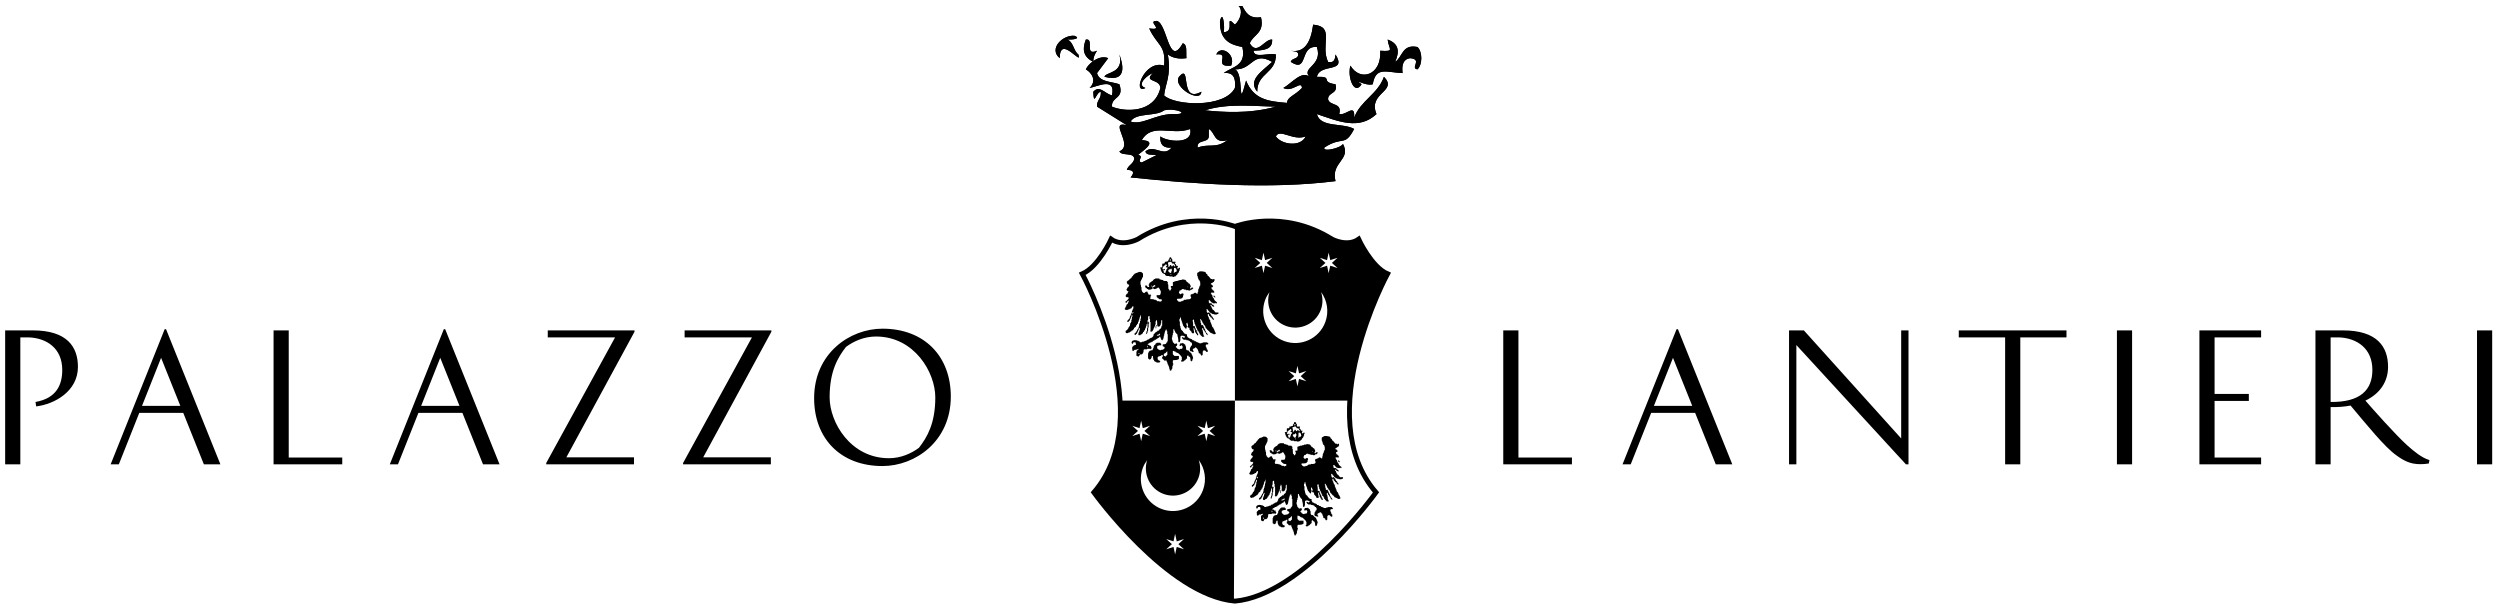
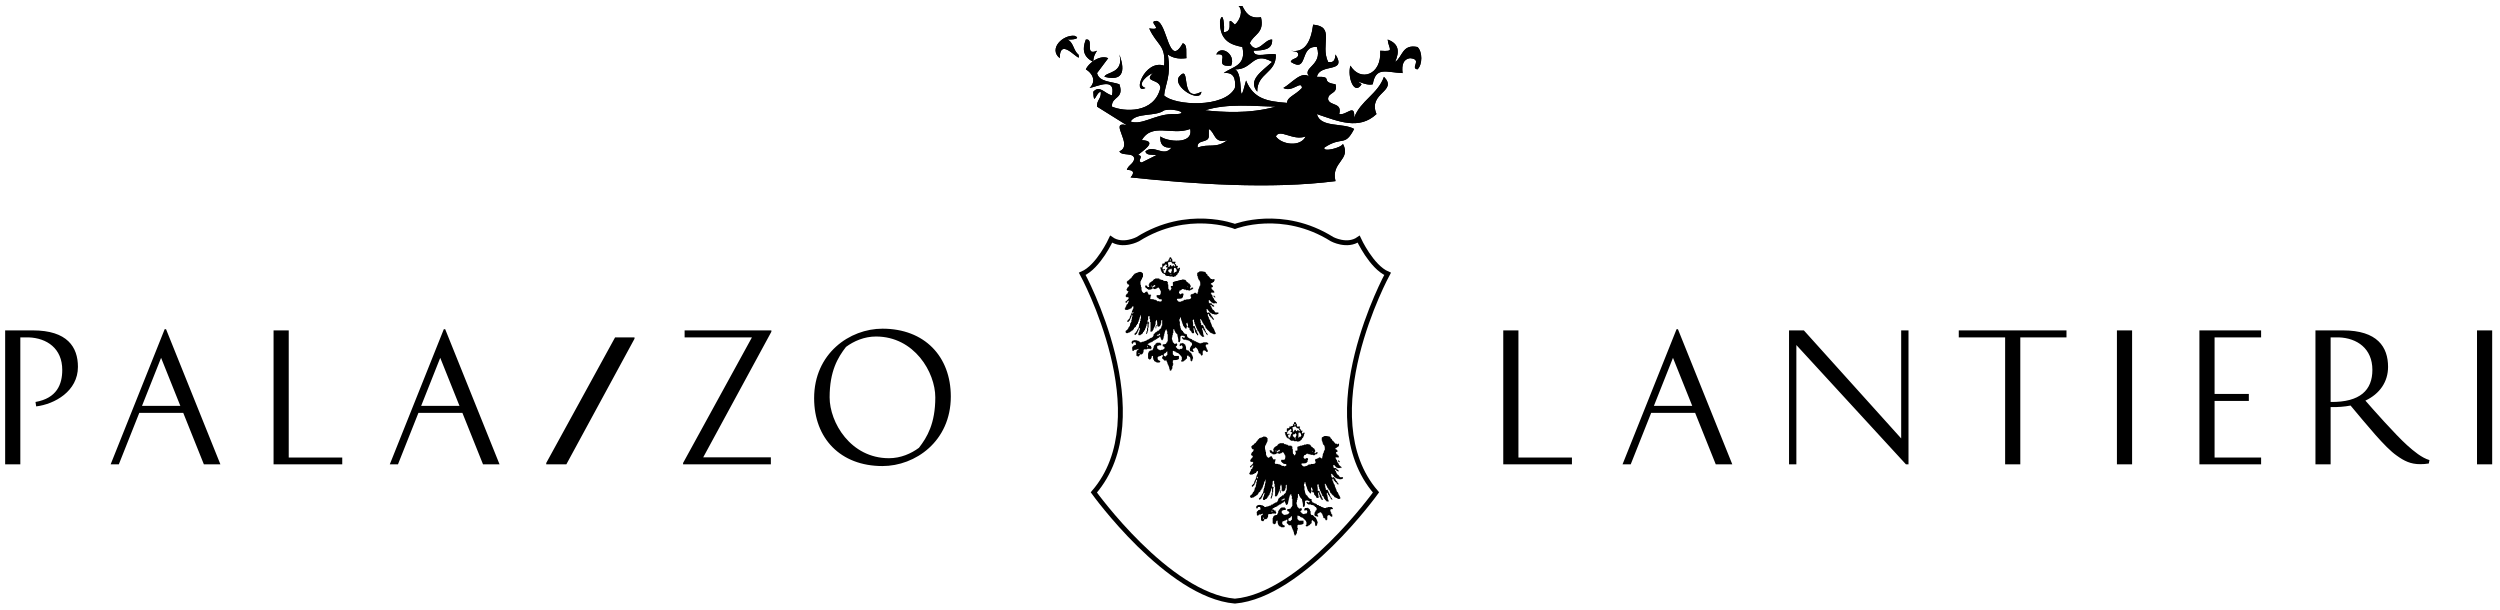
<svg xmlns="http://www.w3.org/2000/svg" viewBox="0 0 383.632 93.543" enable-background="new 0 0 383.632 93.543">
-   <path d="M5.028 50.699c5.31 0 6.931 2.563 6.931 5.597 0 3.74-3.583 5.728-6.407 6.068l-.105-.68c3.269-.575 4.106-2.694 4.106-4.917 0-3.295-2.354-4.891-5.152-4.995h-1.282v19.484h-2.328v-20.557h4.237zM31.285 71.255l-3.165-7.898h-6.747l-3.139 7.898h-1.255l8.291-20.74h.209l8.343 20.74h-2.537zm-9.494-8.971h5.884l-2.955-7.375-2.929 7.375zM44.307 70.21h8.212v1.046h-10.54v-20.557h2.328v19.511zM74.121 71.255l-3.165-7.898h-6.748l-3.139 7.898h-1.255l8.291-20.74h.209l8.343 20.74h-2.537zm-9.494-8.971h5.884l-2.955-7.375-2.929 7.375zM97.29 71.255h-13.469v-.209l10.566-19.275h-10.331v-1.072h13.312v.209l-10.461 19.275h10.383v1.072zM118.29 71.255h-13.469v-.209l10.566-19.275h-10.331v-1.072h13.313v.209l-10.462 19.275h10.383v1.072zM124.93 61.108c0-6.878 5.466-10.671 10.487-10.671 6.46 0 10.488 4.263 10.488 10.409 0 6.878-5.466 10.671-10.488 10.671-6.46 0-10.487-4.263-10.487-10.409zm11.481 9.206c1.804 0 3.4-.706 4.603-1.596 1.255-1.621 2.511-3.713 2.511-7.741 0-3.845-3.217-9.337-9.102-9.337-1.805 0-3.4.706-4.603 1.595-1.255 1.622-2.511 3.714-2.511 7.742 0 3.845 3.217 9.337 9.102 9.337zM233.006 70.21h8.212v1.046h-10.539v-20.557h2.328v19.511zM263.289 71.255l-3.165-7.898h-6.747l-3.139 7.898h-1.255l8.291-20.74h.209l8.343 20.74h-2.537zm-9.494-8.971h5.884l-2.955-7.375-2.929 7.375zM292.474 71.255l-16.816-18.308v18.308h-1.125v-20.557h2.275l14.934 16.581v-16.581h1.124v20.557h-.392zM317.109 51.771h-7.088v19.484h-2.328v-19.484h-7.114v-1.072h16.529v1.072zM327.176 50.699v20.557h-2.328v-20.557h2.328zM345.09 61.526h-5.257v8.683h7.14v1.046h-9.468v-20.557h9.468v1.072h-7.14v8.683h5.257v1.072zM359.524 50.699c5.309 0 6.931 2.563 6.931 5.597 0 2.275-1.255 4.132-3.478 5.179 1.02 1.177 4.603 5.231 6.407 6.852 1.02.916 2.249 1.936 3.426 2.275l-.105.523c-.471.079-.889.104-1.334.104-1.464 0-2.458-.497-3.609-1.333-1.779-1.23-4.577-4.707-7.061-7.663-.942.183-1.962.262-3.06.235v8.788h-2.328v-20.557h4.211zm-1.883 10.984c4.551.052 6.408-1.831 6.408-4.917 0-3.295-2.354-4.891-5.152-4.995h-1.255v9.912zM382.432 50.699v20.557h-2.328v-20.557h2.328z" />
+   <path d="M5.028 50.699c5.31 0 6.931 2.563 6.931 5.597 0 3.74-3.583 5.728-6.407 6.068l-.105-.68c3.269-.575 4.106-2.694 4.106-4.917 0-3.295-2.354-4.891-5.152-4.995h-1.282v19.484h-2.328v-20.557h4.237zM31.285 71.255l-3.165-7.898h-6.747l-3.139 7.898h-1.255l8.291-20.74h.209l8.343 20.74h-2.537zm-9.494-8.971h5.884l-2.955-7.375-2.929 7.375zM44.307 70.21h8.212v1.046h-10.54v-20.557h2.328v19.511zM74.121 71.255l-3.165-7.898h-6.748l-3.139 7.898h-1.255l8.291-20.74h.209l8.343 20.74h-2.537zm-9.494-8.971h5.884l-2.955-7.375-2.929 7.375zM97.29 71.255h-13.469v-.209l10.566-19.275h-10.331h13.312v.209l-10.461 19.275h10.383v1.072zM118.29 71.255h-13.469v-.209l10.566-19.275h-10.331v-1.072h13.313v.209l-10.462 19.275h10.383v1.072zM124.93 61.108c0-6.878 5.466-10.671 10.487-10.671 6.46 0 10.488 4.263 10.488 10.409 0 6.878-5.466 10.671-10.488 10.671-6.46 0-10.487-4.263-10.487-10.409zm11.481 9.206c1.804 0 3.4-.706 4.603-1.596 1.255-1.621 2.511-3.713 2.511-7.741 0-3.845-3.217-9.337-9.102-9.337-1.805 0-3.4.706-4.603 1.595-1.255 1.622-2.511 3.714-2.511 7.742 0 3.845 3.217 9.337 9.102 9.337zM233.006 70.21h8.212v1.046h-10.539v-20.557h2.328v19.511zM263.289 71.255l-3.165-7.898h-6.747l-3.139 7.898h-1.255l8.291-20.74h.209l8.343 20.74h-2.537zm-9.494-8.971h5.884l-2.955-7.375-2.929 7.375zM292.474 71.255l-16.816-18.308v18.308h-1.125v-20.557h2.275l14.934 16.581v-16.581h1.124v20.557h-.392zM317.109 51.771h-7.088v19.484h-2.328v-19.484h-7.114v-1.072h16.529v1.072zM327.176 50.699v20.557h-2.328v-20.557h2.328zM345.09 61.526h-5.257v8.683h7.14v1.046h-9.468v-20.557h9.468v1.072h-7.14v8.683h5.257v1.072zM359.524 50.699c5.309 0 6.931 2.563 6.931 5.597 0 2.275-1.255 4.132-3.478 5.179 1.02 1.177 4.603 5.231 6.407 6.852 1.02.916 2.249 1.936 3.426 2.275l-.105.523c-.471.079-.889.104-1.334.104-1.464 0-2.458-.497-3.609-1.333-1.779-1.23-4.577-4.707-7.061-7.663-.942.183-1.962.262-3.06.235v8.788h-2.328v-20.557h4.211zm-1.883 10.984c4.551.052 6.408-1.831 6.408-4.917 0-3.295-2.354-4.891-5.152-4.995h-1.255v9.912zM382.432 50.699v20.557h-2.328v-20.557h2.328z" />
  <g fill-rule="evenodd" clip-rule="evenodd">
    <path d="M198.635 64.76h.149c-.014.065.012.089.075.074.011.12.048.212.149.242-.002.133-.004.264.018.373h.466v.168h-.074v.13l.149.112.074.224h.225v.149h-.074c.005.104-.021.245.037.298.051-.066.207-.029.205-.149h.148v.242h-.074v.243h-.074c.039.164-.076.173-.076.298-.1.036-.166.105-.166.242-.12.081-.241.158-.3.298-.096.011-.239-.029-.241.075h-.15c-.059-.145-.365-.045-.539-.075v-.074h-.467c.027-.108-.092-.069-.148-.093l-.095-.205-.298-.094c.023-.078-.028-.083-.092-.074-.029-.096-.045-.204-.15-.224-.011-.069.043-.203-.074-.168-.014-.109.041-.289-.074-.298v-.168h.299v-.541c.088.034.059-.052.092-.074h.037l.056.074c.046-.055.097-.103.205-.093v-.224c.112-.019.315.054.317-.074h.205c.043-.038.008-.155.019-.224.14-.022.173-.151.169-.317.064.015.088-.01.073-.074zm.037.54l.112-.074v-.149h-.149c-.003.082-.04.187.037.224zm-.11.168c-.003.098-.137.062-.225.074-.018.236.123.379.056.69h.149c-.008-.065.005-.107.074-.094l.019-.149.132-.056c.021.077.129.07.093.205l.149.019.111-.168.131.02.018.13c.053-.004.193.066.206-.018-.049-.12-.163-.174-.149-.354-.117.03-.143-.031-.185-.074h-.039l-.055.074c-.018-.095-.158-.065-.112-.224-.069.014-.083-.029-.074-.093l-.298.019zm-.635.392v.13l-.148.02c-.044.106-.117.181-.225.224-.011.106-.006.229-.074.279.037.019.076.035.057.111h.168l.018-.074h.13c.011.087.033.162-.018.224h-.056v-.074h-.095l-.054.13c.083.027.074.149.074.262.063-.015.088.01.074.074h.148c-.014-.064.012-.089.074-.074.014-.094-.025-.237.075-.243-.013-.174.045-.276.167-.316-.03-.117.032-.142.076-.186-.057-.046-.148-.038-.225-.018l-.074-.168.148-.074v-.149c-.035-.02-.098-.013-.074-.093l-.168.018zm1.342.54c-.034.178-.012.409-.018.615l-.075.037.13.112.112-.149.224-.018c-.041-.135.059-.128.074-.205-.106.001-.07-.141-.074-.242-.091-.015-.124-.088-.149-.168l-.224.019zm-.576.224h-.205c.021.078-.029.084-.095.075v.224c.092.07.195.128.242.242h.149c-.014-.064.012-.089.075-.074.008-.091-.03-.231.074-.224v-.262c-.081.013-.067-.068-.074-.13h-.056l-.111.148zm.017.765c.069-.01.167.066.169-.037-.007-.063-.107-.029-.169-.037v.074zM204.059 67.015c-.013.069.029.083.095.075-.011.184.113.233.223.298.014.124.041.232.167.242l.392.466h.225v.075h.13l.019-.075h.167v.299c-.076.011-.102.072-.094.167h-.129l-.113.149c-.145-.04-.135.076-.223.093l.018.131.149.019c.02.08.042.157.149.149v.242c-.132-.038-.129.058-.224.056v.149c.074.006.089.073.074.168h.149v.13l.148.037c.014.062-.011.161.076.149v.149c-.19.067-.536-.128-.541.13l.093.038c-.025.154.073.189.149.242.021.078-.058.256.074.224v.13c.13.082.195.228.242.392.141.09.219.242.373.317v.167h-.148l-.019-.074c-.063-.019-.061.025-.057.074h-.391v-.074h-.149c-.064-.172-.278-.192-.316-.392h-.167l.017.354c.033.029.101.024.075.111h.317l.149.224.149.019c.009.096.088.122.149.168l-.076.131h-.037c-.044-.043-.069-.104-.185-.074l-.168-.225h-.148c.016.108.047.201.148.225.004.201.15.26.168.447l.223.167.242.317h.467v.224l-.148.018c-.072.13-.387.066-.542.056v-.056h-.241c-.012-.076-.072-.101-.168-.094v-.074h-.132c-.015-.089-.091-.12-.167-.149.004-.108-.028-.183-.149-.167.016-.178-.146-.178-.185-.299l-.132.112.074.037v.298c.073.015.097.078.095.168h.111l.018-.074h.168c.046.109.127.184.225.242.006.067-.035.184.074.149 0 .129.066.195.168.224-.01.064-.004.115.074.093-.018.143.053.197.148.224-.012.069.025.185-.019.224-.055-.007-.034-.089-.13-.056-.003-.103-.066-.146-.149-.168l-.019-.149h-.131c-.009-.052-.039-.083-.092-.093v-.112l-.15-.037-.075-.298h-.147c-.016.221.019.391.147.466.023.078-.056.256.075.224v.131l.15.111c-.067.346.172.387.167.671l.074.018c-.05.193.083.204.075.355l.149.112c.005.068-.012.159.073.148 0 .286.252.321.242.615l.076.018v.15c-.066-.009-.116-.004-.095.074h-.297v-.074h-.149v-.075c-.075-.006-.191.03-.168-.074h-.148l-.226-.298-.093-.019c-.016-.083-.065-.133-.148-.149-.025-.13-.119-.191-.223-.242-.049-.237-.119-.453-.318-.541.027-.157-.082-.179-.148-.242-.003-.195-.142-.256-.169-.429l-.073-.018v-.13l-.131-.038-.018.224.074.02v.353l.074.018.018.317h.297c.012.069-.04.203.075.167.008.068-.034.184.076.149-.049.278.201.258.166.522.072.083.132.179.149.316l.149.093c.014.061-.012.161.075.149l-.019.168c-.094-.032-.084-.164-.206-.168-.019-.284-.261-.347-.315-.597l-.076-.019c.01-.064.003-.115-.075-.093v-.187c-.003-.058-.092-.031-.148-.037.03.1-.073.334.074.316-.004.253.123.374.073.671l.075.02c.012.069-.042.202.076.167v.149h-.318c-.045-.104-.111-.186-.223-.224-.004-.102-.066-.145-.15-.168.016-.221-.161-.248-.166-.447l-.15-.018v-.224l-.074-.018c-.012-.211-.183-.265-.168-.503l-.074-.038-.074-.298-.074-.019c-.029-.091.066-.304-.076-.279-.002-.129.012-.271-.018-.373l-.111-.037c-.037.024-.004.122-.094.093.039.297.105.565.073.932l.226-.018c-.017.064.009.09.074.075.023.082-.061.272.074.242-.014.175.045.277.168.316.02.079-.059.257.074.224.012.07-.041.203.074.168.008.067-.033.184.074.15l.018.224-.167.018c-.014-.124-.041-.232-.168-.242.025-.155-.073-.189-.148-.242-.029-.095.07-.319-.074-.299.054-.21-.094-.218-.076-.391h-.055c-.11.321.125.556.037.857h-.299c.01-.065.004-.115-.074-.093v-.111l-.316-.354v-.205l-.057-.093h-.168c.016-.064-.01-.09-.075-.075v-.149c.11-.004.11-.313 0-.316 0-.086.011-.185-.036-.224l-.131.074c.017.133-.035.333.075.373v.242c-.103-.004-.04.159-.075.224h-.149c-.04-.157-.222-.176-.242-.354l-.073-.019c-.006-.124-.115-.145-.074-.316l-.076-.019c-.02-.078.059-.256-.074-.224-.011-.09.025-.225-.074-.224-.011-.095.029-.241-.074-.242l-.019-.299h-.13l-.019.243h-.074c.034.114-.078.376.074.372.035.22-.078.588.074.69-.053.258.105.305.094.522.117.068.152.221.299.261-.011.222.217.204.242.392h.147v.074l.225.018.018.28c.066.063.103.157.148.242h.149v.074l.466.168.074.148c.164-.007.294.017.318.149l.223.019c.04.114.147.163.317.149v.074h.168v.075c.114-.035.376.078.372-.075.083-.023.274.061.242-.074h.616c.017.089.092.12.167.149l-.019.167h-.279c-.033.023-.004.108-.092.075v.279l.073.019c.008.067-.034.183.074.149v.224l.15.093v.317h-.225c.019-.15-.163-.097-.168-.224h-.278c-.05.032.023.185-.094.148v.541c-.094-.032-.065.059-.094.093h-.148c.01-.064.003-.115-.074-.093v-.149c-.078-.028-.103-.108-.225-.093l-.074-.075-.018-.205c-.008-.021-.125-.125-.076-.242l-.074-.019v-.13c-.078-.027-.141-.07-.148-.168-.065.009-.115.003-.094-.074h-.111l-.111.148c-.158-.053-.117.096-.242.075.019.076-.021.092-.057.111.078.04.039.196.148.205v.15h-.242v-.075h-.224c.032-.094-.059-.065-.093-.093.005-.079.009-.159-.057-.168.073-.039.058-.166.057-.279.097-.065.148-.176.167-.317l.149-.074v-.298c-.063-.011-.094-.056-.074-.149l-.149-.037-.167-.205c-.167-.021-.237-.137-.467-.094v-.074h-.447c.024-.078-.028-.083-.092-.074.014-.065-.012-.089-.076-.075.01-.065.003-.115-.074-.093v-.149c.09.01.231-.03.225.075.136.03.168-.044.242-.075l-.019-.148c-.084-.01-.208.021-.205-.075h-.373c-.033.023-.004.108-.093.075-.034.2-.012.46-.018.689-.09-.01-.056.106-.074.168l-.111.074-.131-.093c.056-.486-.127-.731-.148-1.138l-.15-.093c.002-.108-.074-.137-.149-.168 0-.224-.195-.252-.167-.503l-.149-.019v.596h-.075v.317l-.074.018c-.018.137.035.345-.075.392-.015.289.145.402.149.671.088.069.185.125.225.242.075-.023.254.056.242-.056h.148c.006.07.019.131.076.148v.038c-.037.051-.087.088-.076.185l-.148.075v.13c.082.08.215.108.225.262h.166v.074h.225l.019-.074h.279c.034-.023.004-.108.093-.075-.008-.095-.01-.184.076-.186-.007-.081-.121-.054-.076-.185-.022-.033-.107-.004-.074-.094h-.131l-.018.074h-.168l-.074-.111c.053-.04.1-.087.074-.205.063.015.089-.011.074-.074.137-.006.319.034.353-.075l.039.075c.225-.015.222.199.39.242.022.078-.056.256.074.224l.02.447.13.168h.241c.01.17.199.161.225.316h.093c.016.083.067.133.149.149.012.069-.041.203.074.168.037.225.174.349.167.614-.118.013-.087.172-.093.299l-.187.167-.111-.148c-.014-.304-.025-.607-.317-.634v-.112l-.129-.037c-.033.023-.005.108-.094.075v.391c-.165.053-.227.208-.336.317h-.112l-.11.148-.299.02-.074-.131.13-.131v-.429l-.056-.018c0-.136-.068-.205-.168-.242-.043-.106-.117-.181-.223-.224-.041-.122-.143-.181-.318-.168v-.074h-.148l-.093-.149c-.085-.008-.214.026-.206-.074h-.168v.521c.098.059.167.144.225.243h.709v.466c-.184.151-.476.195-.84.167-.033.023-.004.108-.094.075.039.142-.083.444.075.466v.149h-.075v.224l-.074.018v.372c-.079.009-.093.082-.093.168h-.074v.149h-.225c-.011-.094.026-.237-.073-.242.048-.247-.106-.292-.094-.504l-.075-.037v-.13l-.073-.019c-.012-.07.04-.203-.076-.168-.02-.078.058-.257-.074-.224l-.019-.224h-.372c-.07-.143-.184-.239-.316-.317v-.224h.074l.018-.298-.129-.018-.188.149c-.074.006-.191-.03-.168.074l-.205.019c-.033.022-.004.108-.093.074v.354c.037.024.104.021.075.111l.316.149v.149c-.094-.032-.065.059-.094.093h-.448c-.06-.101-.181-.142-.315-.168.014-.063-.01-.089-.075-.074-.001-.086-.013-.16-.093-.168-.036-.188-.109-.338-.074-.596l-.131-.018c-.033.022-.004.107-.094.074v.242c-.108-.034-.067.081-.074.149-.119.024-.158.139-.317.074-.003-.09-.071-.114-.148-.131v-.801c.1.001.064-.134.074-.224.082-.017.133-.066.148-.15.167-.015.227-.134.448-.093.055-.027-.035-.196.094-.149.006-.075-.029-.191.074-.168l.019-.298h.073v-.149l.224-.168.019-.13c.057-.024.176.015.147-.094h.542c.016.083.066.133.148.149v.242h-.373l-.018.074h-.149l-.075.075v.298l.057.094h.094l.074.148h.167v.075h.132c.031-.099.19-.07.316-.075.018-.057.077-.07.147-.074.047-.06.073-.139.168-.15v-.13c-.036-.025-.103-.021-.073-.112l-.225-.074c-.016-.097-.029-.205 0-.299.229.024.367-.044.523-.093l.018-.149.148-.074v-.149h.076v-1.081l-.076-.018c-.038-.142.086-.444-.074-.466-.008-.079.019-.192-.019-.242l-.13.018c-.012.068.01.172-.094.149.016.195-.121.238-.075.466h-.073v.316h-.074c.045.25-.072.339-.074.541-.105-.022-.083.081-.094.148h-.148c.013-.064-.012-.089-.076-.074-.011-.069.043-.203-.074-.168.014-.137-.064-.184-.074-.298h-.131l-.037.149c-.22.016-.272.2-.465.242v.074h-.205l-.019.094c-.122.058-.289.071-.317.224-.067.007-.183-.034-.149.074-.068.011-.201-.041-.167.074-.067.007-.184-.034-.15.075-.173-.014-.195.127-.296.186.013.08.137.05.222.057l.095.148h.204c.042.071-.041.265.093.243v.13c-.08-.001-.082.079-.074.168h-.056l-.037-.074h-.504l-.019.074h-.447l-.093.093-.019.392h-.074v.149c-.092.013-.127.085-.168.149h-.279c-.033.022-.004.107-.094.074v.149c-.094-.032-.065.059-.094.093l-.223-.019v-.074h-.149v-.69h.074v-.167c.149.049.12-.079.225-.075v-.148c-.065-.015-.089.01-.075.074-.091.01-.225-.025-.224.074h-.298c0 .088-.125.049-.095.168l-.222-.018c-.059-.104.043-.366-.076-.41.047-.048.08-.108.076-.205.105-.042.181-.117.222-.224.14.009.205-.057.317-.074.012-.167-.025-.284-.075-.392h-.296l-.094.224h-.15c-.011-.069-.008-.153-.074-.168.018-.07.088-.087.056-.205.095.032.065-.059.095-.093h.129c.078-.134.397-.062.56-.056v.056h.225c-.028.108.091.069.149.093l.092.149c.107-.017.297.047.299-.074.326.04.402-.169.69-.168l.094-.149h.205l.037-.093c.214-.033.258-.24.521-.224.047-.06.072-.14.168-.149.006-.069-.01-.16.074-.149l.019-.242c.131-.067.231-.167.297-.298.068-.013.172.01.15-.094.102-.003.144-.066.167-.148h.205l.038-.149.297-.242v-.224h.076v-.168h.074v-.857l-.15.094v.466h-.074v.224c-.107-.028-.069.092-.094.148-.09.064-.189.122-.372.094-.013-.06.011-.16-.075-.149.014-.336.008-.653-.092-.876-.098-.022-.072.077-.074.149-.143.069-.047.376-.076.559h-.074v.242h-.074v.149h-.075v.149h-.073c.052.265-.168.256-.169.466-.064-.015-.089.011-.074.074h-.242l-.056-.111.056-.037v-1.305l-.075-.019c-.038-.142.086-.445-.075-.467v-.429l-.129-.019c-.034.023-.013.1-.093.075v.54h-.074c.029.14-.058.329.017.392.105.022.022-.142.075-.168.09.003-.002.19.13.149v.168h-.073v.615h-.074c-.031.175.07.479-.074.54.027.222-.109.275-.113.466-.063-.005-.019-.117-.131-.074v-.15h.076v-.242h.074v-.447l.073-.019c-.011-.249.025-.547-.019-.765-.082.116-.156.241-.129.466h-.076v.225h-.074v.148h-.074c.008.163-.016.295-.149.317l-.019.148-.147.075v.148c-.091.017-.12.092-.149.168-.128.01-.235.038-.243.168-.102-.01-.244.021-.315-.018-.046-.257.069-.353.092-.541h.058l.018-.298h.074v-.242c-.166-.017-.107.191-.224.224-.011.069.015.176-.073.168l-.094.316h-.075v.15c-.129.033-.161.162-.262.224-.064-.004-.025-.11-.13-.074v-.149c.083-.017.133-.066.15-.15.123-.013.15-.121.167-.242h.074v-.15h.075v-.148l.149-.094c-.003-.238.146-.324.092-.615.103-.003.046-.166.075-.242h.074v-.298h.074c.021-.134-.055-.366.076-.392v-.54h-.058l-.019.224h-.074v.167h-.074c.05.23-.091.271-.075.467h-.074v.224h-.073l-.019.242-.149.074v.149l-.149.074v.15l-.317.261v.131c-.078-.023-.083.028-.074.093-.081.017-.132.066-.148.149h-.131l-.02.074-.298.168-.019.074c-.082.024-.272-.061-.242.074h-.224l-.149-.167v-.037c.038-.042.076-.086.057-.187.063.009.114.003.093-.075l.13-.018.019-.13h.074c-.01-.065-.004-.115.073-.094v-.148l.151-.094c.002-.072-.023-.172.073-.149l.093-.466h.076v-.148h.073c.024-.126-.059-.357.074-.373.025-.131-.062-.372.075-.392v-.316l-.131.074-.019.242h-.073v.224h-.076l-.093.298c-.097.059-.177.133-.225.243h-.148v-.224l.148-.075v-.093l.151-.075c-.002-.162.135-.188.092-.391.085.011.061-.089.074-.149h.076v-.168h.073v-.205l.074-.019c-.046-.314.154-.38.169-.634h.055l.019-.353-.13-.019c-.05.117-.156.179-.187.316-.067.007-.184-.034-.149.074-.067.007-.182-.034-.148.075-.069.011-.203-.042-.169.074l-.446.019c-.027-.034 0-.125-.094-.093v-.149h.076v-.168h.074v-.148h.074l.018-.225.224-.167v-.168h.073c.008-.067-.033-.184.075-.149v-.13l-.13-.018c-.037.075-.07.154-.167.167l-.021.149h-.129l-.075-.111.057-.131c.184.004.155-.204.316-.224-.01-.066-.004-.115.073-.094l.075-.205c-.021-.032-.108-.003-.075-.093h-.315c.014-.065-.011-.089-.074-.074v-.242c.103.022.08-.081.093-.15l.224-.149v-.168h.073v-.149h-.148c.014-.064-.011-.089-.074-.075.01-.098-.039-.136-.075-.185.059-.084.153-.134.149-.28l.148-.074c-.007-.065-.003-.115.075-.094-.013-.094 0-.161.076-.167l-.057-.131h-.168c.015-.065-.011-.089-.074-.074-.012-.07.014-.176-.074-.168v-.224c.071-.026.137-.061.148-.149.168-.012.234-.125.298-.242l.242-.149c-.009-.065-.003-.115.074-.093.011-.121.07-.191.169-.224.022-.207.254-.206.298-.392.069-.011.202.042.167-.074.08-.021.258.058.225-.074.074-.007.191.029.167-.075h.392c-.027.09.078.047.131.056.033.08.072.152.168.168v.541h-.074c-.006.074.029.191-.075.167v.149h-.075v.149c-.076.011-.102.072-.092.168h-.058c-.025.17-.03.427 0 .596l.058.018c.016.115-.045.306.074.317-.007.186.004.356.018.521l.075.018v.131c.136.064.138.261.355.242.123-.103.23-.294.483-.205-.02.226.166.244.169.447h.372l.019.149h-.074l-.019.316-.075.018.094.205.467.019c.007.115.188.06.297.074-.033.108.082.067.15.074l.074.149c.13.024.371-.061.391.074h.131c.012-.074.088-.086.188-.074v-.279l-.449-.038-.018-.13-.149-.018c-.017-.083-.066-.133-.15-.149-.008-.091-.042-.233 0-.316h.448c.177-.104.185-.375.168-.671l-.074-.02c-.021-.217-.168-.304-.242-.466h-.132l-.168.149c-.074.006-.19-.03-.167.074h-.242c-.007-.111-.174-.061-.279-.074-.103.166-.353.182-.633.168l-.019-.094h-.131l-.092-.148h-.15c-.01-.09.026-.225-.074-.224v-.149c.088-.025.21-.025.299 0-.039.138.105.093.094.205h.222v-.205l-.073-.019v-.149h.073v-.168c.1.025.078-.071.095-.13.059-.017.154.006.13-.094.065.009.116.004.093-.074.17.021.17-.128.299-.149v-.093c.064.015.09-.011.074-.074.065.009.115.003.093-.075.067-.007.184.034.149-.074h.615l.093.149h.224v.074h.225l.168.149.465.018c.018.082.065.132.15.148.035.12-.081.391.073.392.008.222-.019.479.019.671l.15.112v.13l.131.018c.038-.022-.009-.132.092-.093v-.149h.075v-.205l-.075-.019v-.242h.279c.092-.164-.021-.42.037-.615.067-.007.184.034.15-.074.094-.012.236.025.241-.074.13-.031.36.037.392-.094.078-.021.256.058.225-.074h.297c.139-.17.461-.026.634 0 .024.082.07.142.149.168v.13l.149.019c-.022.078.028.084.093.075l.074.148.15.019c.031.199.227.232.167.522-.097.008-.098.112-.093.224l.13.018.112-.149h.225l.017.149c-.093.012-.149.061-.167.149l-.205.019-.111.13h-.225c-.028-.121-.272-.025-.392-.056v-.074l-.316-.019c-.005-.112-.175-.061-.279-.075l-.167.168-.242.074v.168h-.074v.186c.067.043.125.098.148.186h.148c.014-.105.162-.074.205-.149.051.036.09.086.188.075v.242c-.115.009-.06.189-.074.298-.084.017-.133.066-.15.149-.221.112-.461.073-.746.093-.044.037-.037.124-.037.205l.076.019c.07.205.244.264.521.224l.037-.074c.078-.021.255.058.223-.074h.131l.111-.149c.129-.021.352.053.373-.074.383.022.73.009.708-.373l-.074-.019c-.023-.105-.023-.212 0-.317.065.015.089-.01.074-.074.079-.021.257.058.224-.074h.131l.188-.149h.148l.168.149.148-.019v-.279h.074c-.016-.253.011-.461.15-.559-.041-.202.098-.225.092-.392h.076c-.008-.197.018-.429-.021-.597l-.056-.018v-.131l-.166-.111c-.008-.067.033-.184-.076-.149-.02-.078.059-.256-.074-.224-.023-.082.063-.272-.074-.242v-.466c.063.015.089-.011.074-.074.121-.011.213-.049.242-.149.331-.068.652.012.913.074zm-7.977 2.106c-.025.078-.067.142-.167.149v.13h.149c.058-.097.142-.168.316-.15v-.224h-.149c.028.109-.091.07-.149.094zm-.316.037l-.074.074.131.018.018-.148h-.074v.056zm5.591.186h.075l-.018-.094h-.058v.094zm-8.48 3.877c.031.067-.017.216.057.242.053-.027-.008-.169.092-.149v-.168h-.055c.022.078-.029.084-.094.075zm4.025 3.411l-.205.018-.075.149.3-.019c-.012-.086.088-.06.148-.074l.074-.112-.056-.111h-.073l-.113.149zm-1.769 1.957c.113.021.09-.098.148-.131-.034-.029-.1-.025-.075-.112h-.056l-.018.243zm2.963.69c-.048.138-.152.22-.316.242.014.064-.011.089-.074.074v.299c.146-.017.146.113.316.074.043-.106.117-.182.223-.224v-.541h-.074c.015.064-.01.09-.074.075zm-4.286.298h.167l-.018-.131h-.132l-.018.131zM205.458 70.65c.03.074.055.156.148.168l-.019.148c-.044-.043-.069-.104-.187-.074l-.092-.224.149-.018zM196.53 75.161h.091c-.005.074.032.191-.074.167.003.14-.001.272-.037.373-.12-.022-.025-.26-.056-.373.082.001.084-.078.076-.167z" />
  </g>
  <g fill-rule="evenodd" clip-rule="evenodd">
    <path d="M179.521 39.479h.148c-.014.064.012.089.076.074.01.12.048.212.147.242-.001.133-.001.264.021.373h.465v.168h-.074v.13l.148.112.074.224h.225v.149h-.075c.007.104-.021.245.037.298.052-.066.208-.029.205-.149h.149v.242h-.075v.243h-.074c.04.164-.075.173-.073.298-.102.036-.169.106-.169.242-.117.081-.239.158-.298.298-.096.011-.24-.029-.243.075h-.148c-.061-.144-.366-.045-.541-.075v-.074h-.467c.029-.108-.092-.069-.149-.093l-.093-.205-.297-.094c.021-.078-.029-.083-.094-.074-.029-.096-.046-.204-.149-.224-.011-.07.041-.203-.075-.168-.014-.109.041-.289-.075-.298v-.168h.3v-.541c.09.034.06-.052.094-.074h.036l.056.074c.044-.055.098-.102.205-.093v-.224c.113-.018.315.054.318-.074h.204c.042-.038.007-.155.018-.224.14-.022.172-.152.168-.317.064.015.09-.01.074-.074zm.037.54l.111-.074v-.149h-.148c-.004.082-.041.187.037.224zm-.111.168c-.002.098-.138.061-.225.074-.017.236.125.379.057.69h.148c-.008-.064.007-.106.076-.094l.018-.149.13-.056c.024.077.13.07.095.205l.147.018.112-.168.13.019.02.13c.05-.004.191.066.204-.019-.048-.12-.162-.174-.15-.354-.116.03-.142-.031-.185-.074h-.037l-.057.074c-.018-.095-.159-.065-.111-.224-.068.014-.082-.029-.074-.093l-.299.019zm-.635.392v.13l-.148.019c-.043.106-.117.181-.223.224-.012.106-.007.23-.076.279.036.02.076.035.057.111h.167l.021-.074h.129c.009.087.033.162-.018.224h-.057v-.074h-.094l-.055.13c.085.027.073.149.073.262.065-.015.091.01.075.074h.148c-.015-.065.011-.089.076-.074.012-.094-.027-.237.074-.243-.015-.174.045-.276.168-.316-.03-.117.031-.143.074-.186-.057-.046-.148-.038-.225-.019l-.074-.168.15-.074v-.149c-.038-.019-.101-.013-.076-.093l-.168.019zm1.344.54c-.035.178-.014.409-.02.615l-.073.037.131.112.111-.149.223-.019c-.042-.135.058-.128.075-.205-.106.001-.069-.141-.075-.242-.09-.015-.123-.088-.148-.168l-.223.019zm-.579.224h-.205c.021.078-.028.084-.093.075v.224c.092.07.195.128.242.242h.148c-.014-.065.012-.089.076-.074.008-.091-.032-.231.074-.224v-.262c-.081.013-.068-.068-.074-.13h-.057l-.112.148zm.019.765c.068-.01.165.066.168-.037-.006-.063-.107-.029-.168-.037v.074zM186.51 47.941l-.242-.317-.225-.167c-.018-.188-.163-.246-.167-.447-.102-.024-.134-.116-.149-.225h.149l.167.225c.118-.03.143.031.188.074h.037l.075-.131c-.061-.046-.139-.072-.148-.168l-.151-.018-.148-.224h-.316c.024-.087-.043-.082-.076-.111l-.019-.354h.169c.037.199.252.22.316.392h.148v.074h.392c-.005-.049-.005-.093.056-.074l.019.074h.15v-.167c-.155-.075-.233-.228-.374-.317-.047-.164-.111-.31-.242-.392v-.13c-.131.032-.053-.145-.075-.224-.075-.054-.173-.088-.148-.242l-.095-.038c.007-.258.352-.063.542-.13v-.149c-.086.012-.061-.088-.075-.149l-.149-.037v-.13h-.148c.014-.095 0-.162-.074-.168v-.149c.094.002.092-.094.223-.056v-.242c-.108.008-.13-.069-.148-.149l-.148-.018-.02-.131c.091-.016.079-.133.225-.093l.112-.149h.13c-.009-.095.017-.156.093-.167v-.299h-.166l-.02.075h-.132v-.075h-.222l-.393-.466c-.127-.01-.154-.118-.168-.242-.109-.064-.233-.114-.223-.298-.065.007-.107-.006-.094-.075-.261-.063-.582-.143-.912-.074-.031.101-.123.139-.244.149.016.063-.01.089-.074.074v.466c.137-.03.051.16.074.242.133-.032.055.145.075.224.108-.034.067.082.075.149l.167.111v.131l.056.019c.036.168.011.399.02.597h-.075c.005.167-.134.189-.093.392-.139.098-.166.306-.149.559h-.075v.279l-.148.02-.168-.149h-.149l-.187.149h-.129c.031.132-.146.053-.225.074.015.064-.011.089-.074.074-.021.105-.021.212 0 .317l.074.018c.021.382-.326.395-.707.373-.023.127-.245.054-.374.074l-.112.149h-.13c.032.132-.146.053-.225.074l-.037.074c-.275.04-.448-.019-.521-.224l-.074-.018c-.001-.081-.007-.168.038-.205.282-.019.523.019.744-.093.017-.083.067-.133.15-.149.013-.109-.042-.289.074-.298v-.242c-.099.011-.137-.039-.187-.075-.042.075-.192.044-.204.149h-.15c-.024-.089-.08-.144-.149-.186v-.187h.074v-.168l.242-.074.169-.168c.105.014.273-.037.279.075l.316.018v.074c.118.03.363-.066.393.056h.223l.112-.13.204-.018c.019-.088.074-.138.169-.149l-.019-.149h-.224l-.111.149-.131-.019c-.005-.111-.005-.216.094-.224.06-.29-.137-.323-.169-.522l-.147-.019-.074-.148c-.066.009-.116.003-.094-.075l-.148-.018v-.13c-.08-.026-.127-.086-.15-.168-.174-.026-.494-.17-.633 0h-.3c.033.132-.144.054-.222.074-.032.131-.262.063-.393.094-.006.1-.148.063-.243.074.036.108-.081.067-.148.074-.061.195.053.451-.037.615h-.281v.242l.076.018v.205h-.076v.149c-.1-.039-.053.07-.093.093l-.13-.019v-.13l-.149-.112c-.038-.191-.011-.449-.019-.671-.154-.001-.04-.271-.074-.392-.084-.017-.133-.066-.148-.148l-.468-.019-.167-.149h-.224v-.074h-.224l-.094-.149h-.615c.035.108-.081.067-.148.074.023.078-.028.084-.094.075.016.064-.01.089-.075.074v.093c-.126.021-.126.171-.297.149.021.078-.029.083-.093.074.025.1-.073.077-.132.094-.015.059.008.155-.093.13v.168h-.074v.149l.074.018v.205h-.224c.013-.112-.132-.067-.093-.205-.088-.025-.211-.025-.299 0v.149c.102-.001.066.134.075.224h.149l.094.148h.129l.018.094c.282.014.532-.002.634-.168.104.013.273-.037.281.074h.242c-.025-.104.092-.068.166-.074l.168-.149h.131c.074.162.223.249.241.466l.075.018c.018.297.01.568-.167.672h-.448c-.044.083-.008.226 0 .316.084.017.133.066.15.149l.148.019.019.13.446.038v.279c-.099-.012-.175 0-.187.074h-.13c-.019-.136-.261-.05-.392-.074l-.075-.149c-.066-.007-.183.034-.148-.074-.111-.015-.291.041-.299-.074-.158-.005-.293-.03-.466-.019-.004-.097-.117-.082-.093-.204l.074-.02.019-.316h.074l-.018-.149h-.373c-.002-.203-.188-.222-.168-.447-.254-.089-.361.103-.485.205-.216.019-.218-.179-.353-.242v-.131l-.074-.019c-.016-.165-.025-.335-.019-.521-.119-.012-.059-.202-.075-.317l-.056-.019c-.032-.169-.025-.426 0-.596h.056c-.008-.096.018-.157.095-.168v-.149h.074v-.149c.104.024.068-.093.073-.167h.074v-.541c-.095-.016-.134-.088-.166-.168-.054-.009-.158.034-.132-.056h-.391c.024.104-.094.068-.169.075.033.132-.144.053-.222.074.034.116-.1.064-.168.074-.045.185-.275.185-.299.392-.098.033-.158.102-.168.224-.078-.022-.084.028-.074.093l-.242.149c-.064.117-.131.23-.299.242-.01.089-.076.123-.149.149v.224c.089-.008.064.098.074.168.065-.015.091.01.075.074h.167l.058.131c-.074.006-.088.073-.074.167-.079-.021-.084.029-.076.094l-.149.074c.005.146-.089.196-.147.28.035.05.085.088.073.186.065-.014.091.011.074.075h.149v.148h-.074v.168l-.223.149c-.014.068.01.172-.094.149v.242c.065-.015.09.01.074.074h.316c-.033.09.052.061.076.094l-.076.204c-.078-.021-.082.028-.074.094-.16.02-.133.228-.316.224l-.057.131.076.111h.129l.019-.149c.099-.013.132-.092.169-.167l.131.019v.13c-.109-.034-.068.082-.076.149h-.074v.168l-.223.167-.019.225h-.074v.148h-.074v.168h-.075v.149c.095-.032.065.059.093.093l.447-.018c-.035-.116.1-.064.168-.074-.033-.109.082-.068.149-.075-.034-.108.081-.067.149-.074.029-.138.137-.199.186-.316l.131.018-.018.353h-.057c-.014.254-.215.319-.168.634l-.074.019v.205h-.074v.168h-.075c-.013.061.012.16-.073.149.041.203-.097.229-.094.391l-.15.075v.093l-.149.075v.224h.149c.047-.11.127-.184.225-.243l.093-.298h.075v-.224h.074l.02-.242.129-.074v.316c-.135.019-.049.261-.074.392-.133.016-.052.247-.074.373h-.074v.148h-.075l-.093.466c-.099-.022-.073.077-.074.149l-.15.094v.148c-.078-.021-.082.028-.074.094h-.075l-.017.13-.131.019c.021.078-.029.084-.094.075.019.101-.018.144-.057.186v.037l.15.167h.223c-.029-.136.16-.051.242-.074l.019-.074.299-.168.018-.074h.131c.017-.083.066-.133.148-.149-.008-.064-.004-.115.074-.093v-.131l.318-.261v-.149l.148-.074v-.149l.148-.074.019-.242h.074v-.224h.074c-.016-.196.125-.236.074-.467h.076v-.167h.073l.018-.224h.056v.54c-.13.025-.052.258-.074.392h-.073v.298h-.076c-.03.076.028.239-.074.242.055.291-.096.377-.092.615l-.151.094v.148h-.073v.149h-.074c-.016.121-.045.23-.169.242-.017.083-.065.133-.147.149v.149c.103-.036.065.07.129.074.101-.061.133-.19.262-.224v-.149h.073l.095-.316c.088.008.064-.099.074-.168.115-.033.056-.241.225-.224v.242h-.076l-.018.298h-.057c-.023.188-.139.284-.092.541.072.039.213.009.315.019.007-.13.116-.158.243-.168.029-.076.059-.151.147-.168v-.149l.149-.075.02-.148c.132-.022.156-.154.148-.317h.075v-.148h.074v-.225h.075c-.027-.225.047-.35.13-.466.044.218.007.516.018.765l-.074.018v.447h-.074v.242h-.075v.149c.11-.043.066.069.132.074.002-.19.14-.244.11-.466.146-.06.046-.365.074-.54h.075v-.615h.074v-.168c-.133.04-.04-.146-.131-.149-.053.026.028.19-.074.168-.074-.063.012-.252-.019-.392h.074v-.54c.081.024.059-.053.095-.075l.129.018v.429c.16.021.037.325.076.467l.074.019v1.305l-.057.037.057.111h.242c-.016-.063.009-.089.074-.074.002-.21.221-.201.168-.466h.074v-.149h.074v-.149h.074v-.242h.076c.026-.183-.068-.489.073-.559.003-.072-.022-.172.074-.149.101.223.108.54.095.876.085-.011.06.089.074.149.184.028.281-.029.373-.094.023-.057-.016-.177.092-.148v-.224h.075v-.466l.149-.094v.857h-.075v.168h-.074v.224l-.298.242-.037.149h-.205c-.023.083-.064.145-.169.148.024.103-.079.081-.148.094-.069.131-.169.23-.299.298l-.019.242c-.084-.011-.068.08-.075.149-.095.01-.121.09-.167.149-.264-.017-.306.191-.521.224l-.037.093h-.205l-.094.149c-.287-.001-.363.208-.689.168-.004.121-.191.058-.298.074l-.094-.15c-.057-.023-.178.016-.148-.093h-.225v-.056c-.162-.006-.481-.078-.559.056h-.131c-.027.034 0 .125-.094.093.031.118-.04.135-.055.205.064.015.063.099.073.168h.149l.093-.224h.298c.048.107.086.225.076.392-.113.018-.179.083-.318.074-.041.106-.117.182-.223.224.004.097-.029.157-.075.205.117.044.017.306.075.41l.223.019c-.031-.119.096-.08.094-.168h.299c-.002-.1.133-.064.223-.074-.014-.064.012-.089.076-.074v.148c-.105-.004-.077.124-.225.075v.167h-.074v.69h.148v.074l.225.018c.028-.034 0-.125.093-.093v-.149c.09.033.06-.052.094-.074h.28c.041-.064.074-.137.166-.149v-.149h.075l.019-.392.093-.093h.448l.018-.074h.504l.037.074h.056c-.008-.089-.008-.169.075-.168v-.13c-.135.021-.054-.172-.094-.243h-.206l-.093-.148c-.087-.007-.209.023-.224-.057.103-.059.124-.199.298-.185-.033-.109.081-.068.15-.075-.036-.115.098-.064.168-.074-.035-.108.08-.067.148-.074.027-.152.195-.166.316-.224l.019-.094h.205v-.074c.194-.042.247-.227.466-.242l.037-.149h.13c.012.113.088.161.075.298.116-.035.064.099.075.168.063-.015.089.011.074.074h.149c.013-.067-.01-.171.094-.148.003-.202.119-.291.073-.541h.075v-.316h.074c-.047-.228.092-.271.074-.466.104.022.081-.081.094-.149l.131-.019.02.242c.157.021.035.324.074.466l.074.019v1.081h-.074v.15l-.15.074-.018.149c-.156.049-.294.117-.521.093-.031.094-.018.202 0 .299l.223.074c-.029.092.037.088.074.112v.13c-.095.011-.121.09-.168.149-.07.004-.131.018-.148.074-.125.005-.286-.023-.316.075h-.131v-.075h-.168l-.075-.148h-.092l-.056-.094v-.298l.074-.075h.148l.019-.074h.372v-.242c-.084-.017-.132-.066-.15-.149h-.54c.029.108-.092.069-.148.094l-.018.13-.225.168v.149h-.074l-.019.298c-.104-.023-.068.093-.075.168-.126-.047-.038.122-.093.149-.22-.041-.282.078-.447.093-.016.083-.064.133-.148.149-.01.09.025.225-.075.224v.801c.077.017.146.041.149.131.159.064.197-.051.317-.074.007-.068-.034-.184.075-.149v-.242c.088.033.059-.052.092-.074l.13.019c-.034.258.04.408.075.596.079.008.094.082.094.168.065-.015.089.011.074.074.136.026.256.067.317.168h.448c.028-.034-.001-.125.092-.093v-.149l-.316-.149c.029-.091-.036-.087-.073-.111v-.354c.089.034.061-.052.094-.074l.204-.018c-.024-.104.092-.068.167-.074l.186-.149.132.019-.019.298h-.074v.224c.133.078.248.175.316.317h.373l.02.224c.131-.033.053.146.074.224.115-.035.063.098.074.168l.074.018v.13l.073.037c-.011.212.144.257.095.504.101.005.063.149.074.242h.225v-.149h.074c0-.086.014-.159.094-.168v-.372l.074-.019v-.224h.074v-.149c-.158-.021-.036-.324-.074-.466.089.033.06-.052.092-.075.365.028.655-.016.839-.167v-.466h-.709c-.056-.1-.125-.184-.222-.243v-.521h.168c-.009.101.119.066.204.074l.093.149h.149v.074c.174-.013.278.046.316.168.106.043.183.117.225.224.1.037.166.106.167.242l.057.019v.429l-.132.131.075.131.299-.019.111-.148h.111c.109-.109.172-.265.336-.317v-.391c.09.033.06-.052.093-.075l.132.037v.112c.291.026.303.33.316.634l.111.148c.08-.037.084-.151.188-.167.003-.127-.026-.286.093-.299.005-.266-.132-.39-.169-.614-.115.035-.064-.099-.074-.168-.082-.017-.132-.066-.148-.149h-.094c-.024-.155-.214-.146-.223-.316h-.242l-.132-.168c.013-.168-.015-.295-.019-.447-.132.032-.053-.145-.074-.224-.168-.043-.166-.257-.391-.242l-.038-.075c-.034.109-.216.069-.353.075.015.063-.011.089-.075.074.025.118-.021.165-.075.205l.075.111h.167l.021-.074h.129c-.033.09.053.06.075.094-.046.132.069.105.075.186-.084.003-.083.092-.075.186-.089-.033-.06.052-.093.075h-.279l-.019.074h-.223v-.074h-.169c-.008-.153-.142-.182-.224-.262v-.13l.149-.075c-.011-.098.038-.135.074-.186v-.038c-.056-.018-.07-.078-.074-.148h-.149c.012.111-.166.032-.243.056-.037-.117-.137-.173-.222-.242-.006-.269-.166-.382-.15-.671.109-.047.056-.255.076-.392l.074-.019v-.317h.074v-.596l.148.018c-.025.251.169.279.169.503.073.031.152.06.148.168l.149.093c.021.406.206.651.149 1.138l.13.093.112-.074c.019-.061-.017-.178.075-.168.007-.23-.017-.489.019-.69.09.033.061-.052.094-.075h.371c-.002.097.123.065.205.075l.019.148c-.075.031-.105.105-.242.075.005-.105-.133-.065-.225-.075v.149c.078-.022.084.028.075.093.063-.014.088.011.075.075.064-.009.115-.004.092.074h.449v.074c.229-.043.299.073.464.094l.169.205.148.037c-.019.094.011.139.074.149v.298l-.148.074c-.019.142-.07.252-.168.317.002.113.018.24-.056.279.065.009.062.089.056.168.035.028.124-.001.094.093h.223v.075h.244v-.149c-.109-.009-.073-.165-.15-.205.037-.019.076-.035.056-.111.126.021.084-.128.242-.075l.111-.148h.113c-.022.077.028.083.093.074.007.098.069.141.148.168v.13l.075.019c-.05.117.067.222.075.242l.018.205.076.075c.118-.015.146.065.223.093v.149c.078-.022.083.028.074.093h.15c.027-.034-.002-.125.092-.093v-.541c.117.036.045-.116.093-.148h.28c.003.127.188.073.168.224h.225v-.317l-.15-.093v-.224c-.107.034-.066-.082-.074-.149l-.074-.018v-.279c.09.033.06-.052.094-.075h.279l.018-.167c-.077-.029-.15-.061-.168-.149h-.615c.03.136-.16.051-.242.074.004.153-.258.04-.371.075v-.075h-.169v-.074c-.169.014-.276-.035-.316-.15l-.225-.018c-.023-.133-.154-.156-.315-.149l-.076-.148-.465-.168v-.074h-.148c-.047-.085-.084-.179-.15-.242l-.018-.28-.225-.019v-.074h-.149c-.022-.188-.251-.17-.241-.392-.146-.04-.182-.192-.3-.261.015-.218-.144-.265-.092-.522-.154-.102-.04-.47-.075-.689-.153.004-.039-.258-.075-.372h.075l.019-.243h.131l.017.299c.105.001.065.147.075.242.102-.001.064.134.074.224.133-.032.055.145.075.224l.075.019c-.041.171.067.192.074.316l.074.02c.02.178.201.196.242.353h.15c.033-.064-.029-.227.074-.224v-.242c-.11-.04-.059-.24-.074-.373l.129-.074c.049.039.037.138.037.224.109.004.109.313 0 .316v.149c.065-.015.089.011.076.075h.167l.055.093v.205l.317.354v.111c.078-.022.084.028.074.093h.299c.088-.301-.146-.535-.037-.856h.057c-.019.173.129.181.073.391.145-.021.045.204.074.299.078.054.175.087.15.242.125.01.154.118.167.242l.168-.019-.019-.224c-.108.034-.067-.082-.075-.149-.116.035-.063-.098-.074-.168-.131.033-.053-.144-.074-.224-.122-.039-.181-.142-.168-.316-.135.03-.051-.16-.075-.242-.064.015-.088-.011-.074-.075l-.223.019c.03-.366-.036-.635-.075-.932.092.029.056-.068.093-.093l.112.037c.029.102.017.244.019.373.143-.024.047.189.073.279l.074.019.075.298.075.038c-.015.238.154.292.167.503l.074.019v.224l.15.019c.006.199.183.227.167.447.083.022.147.066.149.168.112.037.179.119.225.224h.316v-.149c-.117.035-.064-.098-.074-.167l-.076-.019c.051-.297-.078-.418-.074-.671-.146.018-.043-.217-.075-.316.058.006.146-.021.149.037v.186c.079-.022.084.028.076.093l.074.018c.055.25.297.313.316.597.121.004.113.136.205.168l.019-.168c-.086.012-.063-.088-.076-.149l-.148-.093c-.018-.138-.078-.233-.149-.316.034-.265-.217-.244-.167-.522-.109.034-.069-.081-.074-.149-.117.036-.065-.098-.076-.167h-.297l-.019-.317-.074-.019v-.353l-.074-.02.018-.224.131.038v.13l.074.019c.027.173.166.233.168.429.068.064.176.085.15.242.196.088.267.304.316.541.104.051.196.112.223.242.084.017.132.066.15.149l.092.018.224.298h.149c-.024.104.094.068.167.074v.075h.151v.074h.297c-.021-.078.029-.083.093-.074v-.149l-.074-.019-.242-.615c-.085.011-.069-.08-.073-.148l-.151-.112c.008-.15-.125-.161-.073-.354l-.074-.019c.004-.284-.234-.325-.169-.671l-.147-.111v-.131c-.133.032-.055-.145-.076-.224-.129-.075-.165-.245-.148-.466h.148l.076.298.147.037v.112c.054.01.085.041.095.093h.13l.018.149c.084.022.146.066.148.168l.131.056c.043-.038.008-.154.019-.224-.097-.026-.167-.081-.149-.224-.078.022-.082-.028-.075-.093-.101-.028-.165-.095-.167-.224-.108.034-.067-.082-.075-.149-.097-.059-.177-.133-.222-.242h-.168l-.019.074h-.111c.004-.09-.02-.153-.094-.168v-.298l-.074-.037.13-.112c.042.121.202.121.187.299.121-.016.151.059.15.167.076.029.15.06.166.149h.131v.074c.096-.008.158.018.167.094h.243v.056c.154.01.471.074.54-.056l.149-.019v-.224h-.466zm-4.269-3.971h.056l.021.094h-.076v-.094zm-5.536 0l-.129-.019.074-.074v-.056h.075l-.021.148zm.56 0c-.174-.019-.258.053-.317.149h-.148v-.13c.1-.007.141-.071.168-.149.057-.023.176.016.148-.094h.148v.224zm-3.354 4.064c-.103-.02-.041.122-.094.149-.072-.026-.025-.175-.057-.242.065.009.115.003.094-.075h.057v.168zm.783 6.263l.018-.131h.131l.018.131h-.166zm1.471-1.118c-.06.033-.033.151-.148.131l.019-.243h.055c-.023.087.041.083.074.112zm1.79-1.752l-.149.074-.299.018.076-.148.205-.019.111-.149h.074l.057.111-.075.112zm1.175 3.038c-.108.042-.183.117-.225.224-.171.039-.171-.091-.317-.074v-.299c.065.015.091-.01.075-.074.163-.022.27-.104.316-.242.064.015.09-.011.076-.075h.074v.541zM186.343 45.369c.031.074.054.156.148.168l-.018.148c-.045-.043-.07-.104-.188-.074l-.092-.224.148-.019zM177.414 49.88h.093c-.006.074.031.191-.073.167.001.14-.003.271-.038.373-.12-.022-.025-.26-.055-.373.081.001.081-.078.073-.167z" />
  </g>
  <path stroke="#000" stroke-width=".75" d="M189.503 92.244c10.293-.888 21.65-16.682 21.65-16.682-10.115-11.711 1.775-33.54 1.775-33.54-2.486-1.064-4.438-5.323-4.438-5.323-1.773 1.242-4.08 0-4.08 0-7.631-4.792-14.908-1.952-14.908-1.952s-7.277-2.84-14.906 1.952c0 0-2.308 1.242-4.082 0 0 0-1.951 4.259-4.436 5.323 0 0 11.889 21.829 1.775 33.54 0 0 11.354 15.794 21.648 16.682z" fill="none" />
  <path stroke="#231F20" stroke-width=".75" d="M207.222 61.548M172.329 61.548M189.503 92.244M189.503 34.747" fill="none" />
-   <path d="M171.722 61.469c.3 5.038-.606 10.153-4.024 14.112 0 0 11.356 15.794 21.649 16.682l.156-30.794h-17.781zm2.033 5.444l.871-.785-.871-.783 1.112.355.245-1.149.25 1.15 1.121-.364-.87.79.87.789-1.123-.363-.248 1.147-.244-1.145-1.113.357zm7.938 17.379l-1.123-.364-.248 1.145-.244-1.145-1.113.357.869-.784-.869-.784 1.112.356.245-1.149.25 1.15 1.121-.362-.871.789.871.791zm2.912-9.099c-.934 2.552-3.76 3.86-6.311 2.927-2.552-.936-3.86-3.761-2.927-6.313.163-.444.4-.835.667-1.198-.68 2.12.417 4.414 2.524 5.189 2.165.793 4.563-.32 5.356-2.482.337-.915.315-1.865.033-2.726.942 1.283 1.247 2.996.657 4.603zm1.872-8.276l-1.118-.362-.249 1.146-.243-1.146-1.117.358.871-.785-.871-.783 1.115.356.245-1.149.25 1.149 1.117-.363-.867.79.867.789zM176.076 70.442l-.042.168c-.68 2.12.417 4.414 2.524 5.189 2.165.793 4.563-.32 5.356-2.482.337-.915.315-1.865.033-2.726" />
-   <path d="M208.488 36.699c-1.773 1.242-4.079 0-4.079 0-7.631-4.792-14.906-1.952-14.906-1.952v26.721h17.623c.583-9.869 5.8-19.446 5.8-19.446-2.483-1.064-4.437-5.323-4.437-5.323zm-15.96 2.863l1.111.355.245-1.149.25 1.15 1.12-.363-.869.789.869.79-1.121-.364-.249 1.147-.243-1.143-1.113.355.871-.785-.871-.783zm7.938 18.947l-1.123-.364-.248 1.147-.244-1.145-1.113.357.869-.784-.869-.784 1.113.356.244-1.149.25 1.15 1.121-.363-.871.79.871.79zm2.912-9.098c-.935 2.551-3.761 3.859-6.311 2.926-2.551-.935-3.859-3.76-2.926-6.311.162-.444.399-.836.666-1.199-.68 2.12.417 4.414 2.525 5.189 2.163.793 4.563-.32 5.356-2.483.336-.915.314-1.864.033-2.724.941 1.283 1.244 2.996.656 4.602zm1.873-8.276l-1.121-.363-.248 1.146-.243-1.144-1.117.356.872-.785-.872-.783 1.116.356.244-1.149.25 1.149 1.119-.362-.869.789.869.79z" />
  <path fill-rule="evenodd" clip-rule="evenodd" d="M167.769 9.5c-1.505-.753-1.751-1.878-1.143-3.431 1.37-.227-.317 2.604 1.716 1.715-.303.46-.596.929-.573 1.716zM186.639 8.356c.666-1.528 3.034-.051 2.288 1.715-2.904.309-.011-2.024-2.288-1.715zM190.07.922h.572c.521 1.002 1.063 1.986 2.858 1.716.583 2.488-1.183 2.629-1.716 4.002 1.115 1.98 2.283-.699 3.432-.571.081 1.607-1.4 1.649-2.86 1.715.071 1.263 2.427.243 3.431.572.072 2.931-2.902 2.813-2.857 5.718-1.496-1.8.689-3.104 2.287-4.574-3.033-1.738-2.953 1.245-5.719 1.143 1.492.607.358 6.887 1.715 1.715 1.144 2.831 3.231 3.194 6.291 3.432.021-.922 1.19-1.126 2.287-2.288-.084-1.275-1.441.742-2.86 0 1.233-.682 2.817-2.733 4.003-1.715-1.272-1.44 2.103-1.699 1.144-4.574-2.747-.251-1.255 4.079-4.001 2.287.141-.621 1.137-.388 1.142-1.144-.016-.557-.699-.444-1.142-.572 2.086.353 3.07-1.244 3.43-4.002 3.432.302 1.057 3.036 2.287 5.718.972.21 1.078-.446 1.145-1.144 1.824 2.943-2.379 1.273-2.86 3.431 2.695-.073.35.779 2.86 1.143.416 1.56-1.137 1.151-1.145 2.287.232 1.101 2.217.452 1.715 2.287 1.094.267 2.463-1.763 2.287.572.974-2.647 3.631-3.612 4.576-6.29 2.217 2.257-2.518 2.411-1.145 5.718-2.679 2.507-5.859 1.112-9.149 0 .53 2.139 4.037 1.3 5.718 2.287-1.473 2.849-1.777 1.007-4.574 2.859-.275.756 2.622.035 2.859-.572 1.31 2.479-1.895 2.765-1.143 5.718-10.011 1.281-21.916.435-31.449-.571.638-.703.497-1.175-.572-1.144.201-.751 1.006-.899 1.144-1.716-.085-1.058-1.937-.351-2.287-1.144 2.313-.92-1.8-4.769 1.144-4.002l-4.574-2.859c-.073-1.025.7-1.206.572-2.287-.768.115-1.066 2.375-1.145 0 1.012-1.062 1.67.248 2.86.571.654-2.912-2.301-1.33-3.432-1.144 1.115-1.062.393-2.309-.571-2.858.375-.904 2.108-2.301 3.431-1.716l-1.715 2.287c.33 1.386 2.159 1.272 3.431 1.716.79 2.314-1.242 1.809-1.144 3.431 1.834.797 6.477 1.109 7.434-2.859-.044-1.469-2.665-.817-1.145-2.287-.662.183-2.693 1.77-1.143 2.287-2.082 1.088-.168-4.41 2.859-3.431.299-3.242-1.116-3.081-2.287-5.718 2.504.417-.461-1.136 1.142-1.144 1.666.282 1.827 7.385 4.003 3.431.776.177.475 1.432.571 2.287-1.324.183-2.195-.092-2.857-.571.563 3.313-.408 4.497-.571 6.289 1.625 1.568 9.279 1.977 10.863-1.144.162-1.495-.209-2.459-1.715-2.287 1.28-1.006 3.523-1.051 2.859-4.002-1.44-.295-3.558-.76-3.433-4.003.481-1.816.754 1.015.573 1.716 1.857.029-.018-2.931 1.715-1.144.814-.699 1.299-2.183.572-2.859zm1.715 5.146c1.399-.76-.629-2.128.571-2.287.032.349.087.677.573.571-.18-3.228-3.859 1.82-1.144 1.716zm-12.009 11.436c3.2.126.681-1.012-1.142-.571-1.289.999-4.283.292-5.146 1.715 1.707.607 3.667-1.039 6.288-1.144zm-5.146 6.29c1.072.137-.325.941.571 1.144l2.287-1.144c-.671-.09-1.622.098-1.714-.572 1.376-1.141 2.768.998 4.001-.571-1.246.103-1.817-.468-1.714-1.716.96.792 5.122 1.32 4.574-1.143-2.775 1.074-5.848-1.02-7.434 1.716 2.762.129-.163 1.813-.571 2.287zm10.292-6.861c2.545.251 6.673.601 10.864-.572-3.269-.04-7.449-.555-10.864.572zm15.44 4.002c-1.945.748-3.99-1.273-4.576 0 .864 1.26 3.783 1.686 4.576 0zm-14.867 0c-.064 1.08-1.891.398-1.716 1.716 1.753-.677 2.794.207 4.575-1.144-2.131.606-1.846-1.204-2.859-1.716v1.143zM169.486 11.787c.14-.771 3.054-.464 2.287-3.431.388 1.093 1.501 4.413-2.287 3.431zM164.91 5.497c1.045.444-.342.615-1.143.572.975.359.941 1.728 1.714 2.287.69 1.971-2.864-3.193-2.858.571-1.785-1.455.514-3.643 2.287-3.431zM214.085 9.5c1.167-.739 1.041-2.772 3.431-2.287.782.73.782 2.699 0 3.431-1.191-.168.849-1.547-1.143-1.716-1.006.138-1.305.984-1.145 2.287-2.484-.091-4.11-1.066-4.574 1.716-1.166.339-3.15-1.073-1.716 0-1.133 1.822-2.225-1.152-1.714-2.859 1.496 2.528 4.816 1.476 4.573-2.287 2.321.161 1.29-.209 1.143-1.715 1.65.609 1.897 1.734 1.144 3.431zM180.922 11.787c1.954-2.284-.033 4.188 3.43 2.287-.094 1.85-4.471-.73-3.43-2.287zM192.93 4.353c-.486.105-.541-.223-.573-.571-1.2.159.828 1.527-.571 2.287-2.715.104.965-4.943 1.144-1.716z" />
  <path d="M212.371 11.787c-.945 2.678-3.602 3.643-4.576 6.29.176-2.335-1.193-.306-2.287-.572.502-1.835-1.482-1.186-1.715-2.287.008-1.136 1.56-.728 1.145-2.287-2.51-.364-.165-1.217-2.86-1.143.481-2.157 4.684-.487 2.86-3.431-.066.697-.173 1.353-1.145 1.144-1.23-2.682 1.145-5.416-2.287-5.718-.359 2.758-1.344 4.356-3.43 4.002.442.128 1.126.016 1.142.572-.005.756-1.001.522-1.142 1.144 2.746 1.792 1.254-2.538 4.001-2.287.96 2.875-2.415 3.135-1.144 4.574-1.185-1.019-2.769 1.033-4.003 1.715 1.419.742 2.776-1.275 2.86 0-1.098 1.162-2.266 1.366-2.287 2.288-3.061-.237-5.147-.601-6.291-3.432-1.356 5.172-.223-1.108-1.715-1.715 2.766.102 2.686-2.882 5.719-1.143-1.599 1.47-3.783 2.774-2.287 4.574-.045-2.904 2.93-2.787 2.857-5.718-1.004-.329-3.359.69-3.431-.572 1.46-.066 2.941-.107 2.86-1.715-1.148-.128-2.316 2.551-3.432.571.533-1.373 2.299-1.514 1.716-4.002-1.796.271-2.337-.714-2.858-1.716h-.572c.727.677.242 2.16-.572 2.859-1.733-1.787.142 1.173-1.715 1.144.181-.701-.092-3.532-.573-1.716-.125 3.243 1.992 3.708 3.433 4.003.663 2.951-1.579 2.996-2.859 4.002 1.506-.172 1.877.792 1.715 2.287-1.584 3.12-9.238 2.712-10.863 1.144.163-1.792 1.135-2.976.571-6.289.662.479 1.533.754 2.857.571-.097-.855.205-2.11-.571-2.287-2.176 3.954-2.337-3.148-4.003-3.431-1.603.008 1.362 1.561-1.142 1.144 1.171 2.637 2.586 2.476 2.287 5.718-3.027-.98-4.941 4.519-2.859 3.431-1.551-.517.48-2.104 1.143-2.287-1.521 1.47 1.101.818 1.145 2.287-.957 3.969-5.6 3.656-7.434 2.859-.099-1.622 1.934-1.116 1.144-3.431-1.272-.444-3.101-.33-3.431-1.716l1.715-2.287c-.736-.326-1.594-.03-2.279.445l-.009.127-.092-.055c-.499.368-.894.822-1.051 1.198.964.549 1.687 1.796.571 2.858 1.131-.186 4.086-1.768 3.432 1.144-1.19-.323-1.849-1.633-2.86-.571.079 2.375.378.115 1.145 0 .128 1.081-.645 1.262-.572 2.287l4.574 2.859c-2.943-.768 1.169 3.082-1.144 4.002.351.793 2.202.086 2.287 1.144-.138.816-.942.965-1.144 1.716 1.069-.031 1.21.44.572 1.144 9.533 1.006 21.438 1.853 31.449.571-.753-2.953 2.452-3.238 1.143-5.718-.237.607-3.135 1.328-2.859.572 2.797-1.853 3.102-.011 4.574-2.859-1.681-.987-5.188-.148-5.718-2.287 3.29 1.112 6.471 2.507 9.149 0-1.373-3.307 3.361-3.461 1.145-5.718zm-38.883 6.861c.863-1.423 3.857-.716 5.146-1.715 1.822-.441 4.342.697 1.142.571-2.621.105-4.581 1.751-6.288 1.144zm4.574 2.287c-.103 1.248.468 1.819 1.714 1.716-1.233 1.569-2.625-.569-4.001.571.092.67 1.043.482 1.714.572l-2.287 1.144c-.896-.202.501-1.007-.571-1.144.408-.475 3.333-2.158.571-2.287 1.587-2.736 4.659-.642 7.434-1.716.548 2.464-3.614 1.936-4.574 1.143zm5.718 1.716c-.175-1.318 1.651-.636 1.716-1.716v-1.143c1.014.512.729 2.321 2.859 1.716-1.781 1.351-2.822.467-4.575 1.144zm1.143-5.718c3.415-1.127 7.595-.612 10.864-.572-4.191 1.173-8.319.823-10.864.572zm10.864 4.002c.586-1.273 2.631.748 4.576 0-.793 1.686-3.712 1.26-4.576 0zM217.516 7.213c-2.39-.485-2.264 1.548-3.431 2.287.753-1.696.507-2.821-1.144-3.431.146 1.506 1.178 1.876-1.143 1.715.243 3.763-3.077 4.815-4.573 2.287-.511 1.707.581 4.682 1.714 2.859-1.435-1.073.55.339 1.716 0 .464-2.782 2.09-1.807 4.574-1.716-.16-1.303.139-2.149 1.145-2.287 1.991.169-.049 1.548 1.143 1.716.782-.731.782-2.7 0-3.431zM168.342 7.784c-2.033.89-.346-1.941-1.716-1.715-.596 1.517-.364 2.623 1.051 3.376l.101-.072c.012-.706.278-1.156.564-1.589zM163.768 6.069c.801.043 2.188-.128 1.143-.572-1.774-.212-4.072 1.976-2.287 3.431-.006-3.765 3.549 1.399 2.858-.571-.772-.56-.739-1.928-1.714-2.287zM169.486 11.787c3.788.982 2.675-2.338 2.287-3.431.767 2.967-2.147 2.659-2.287 3.431zM188.927 10.071c.746-1.766-1.622-3.243-2.288-1.715 2.277-.31-.616 2.024 2.288 1.715zM180.922 11.787c-1.041 1.557 3.336 4.137 3.43 2.287-3.463 1.9-1.476-4.571-3.43-2.287z" />
</svg>